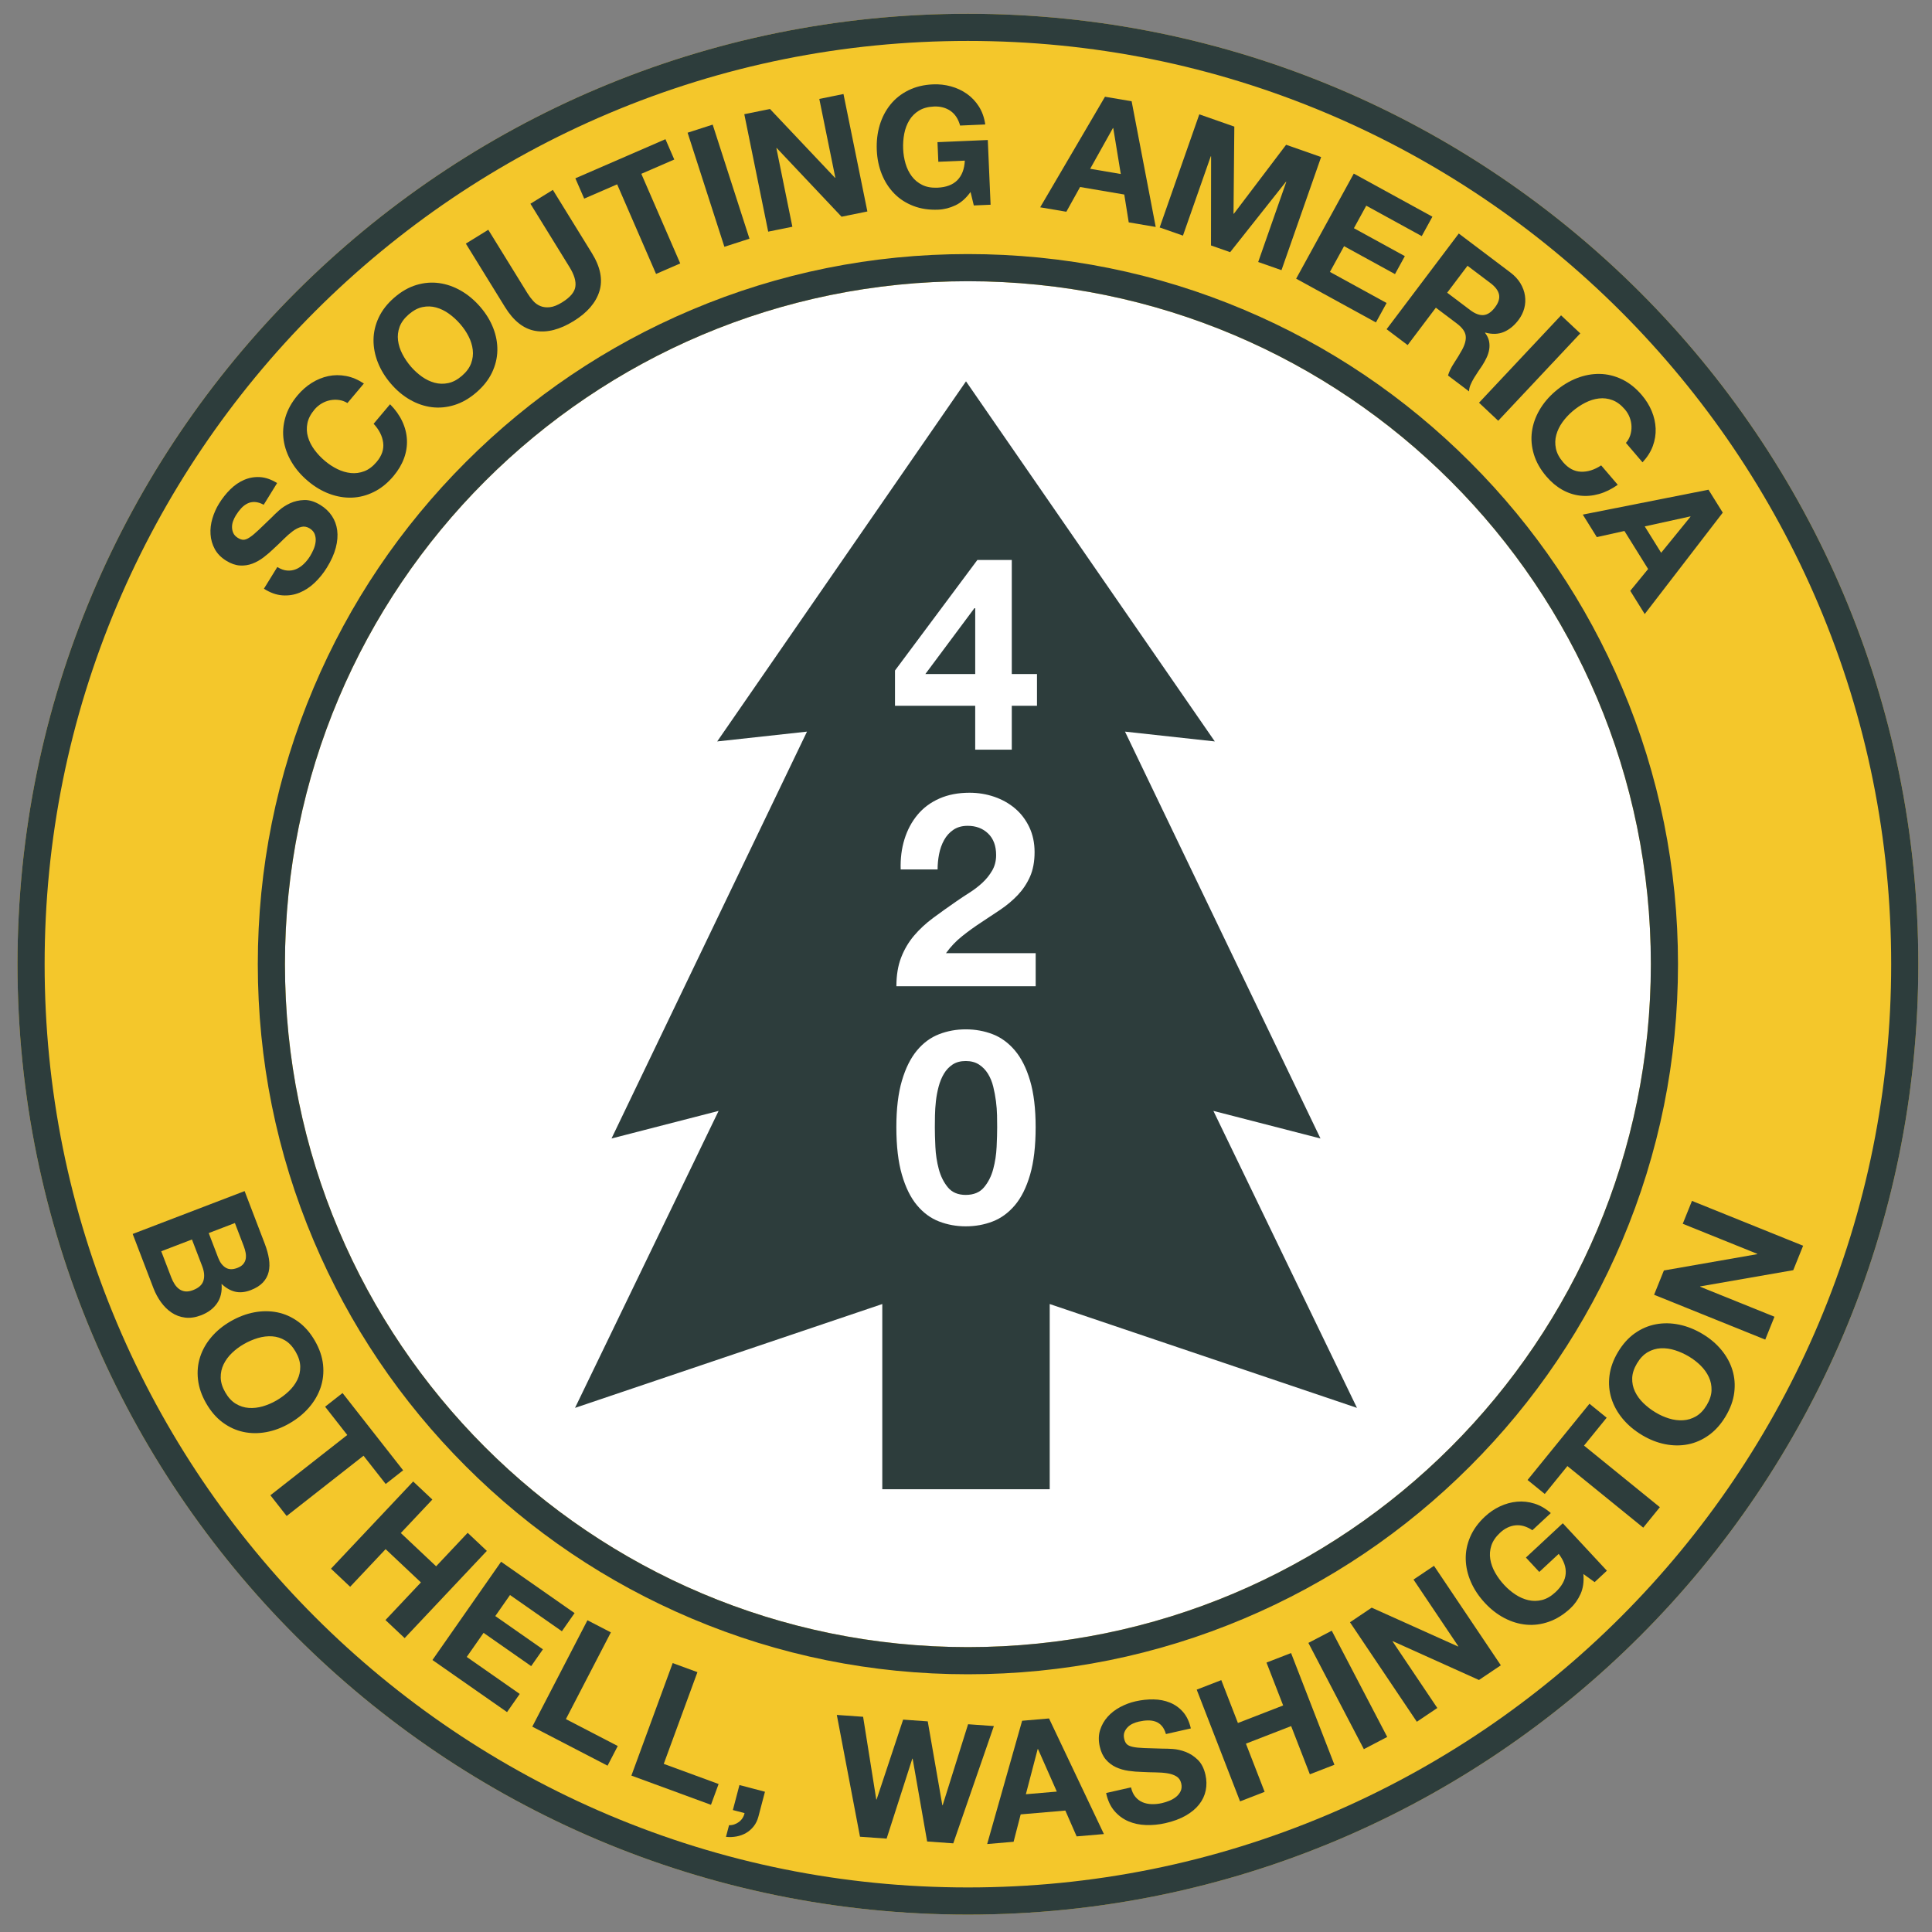
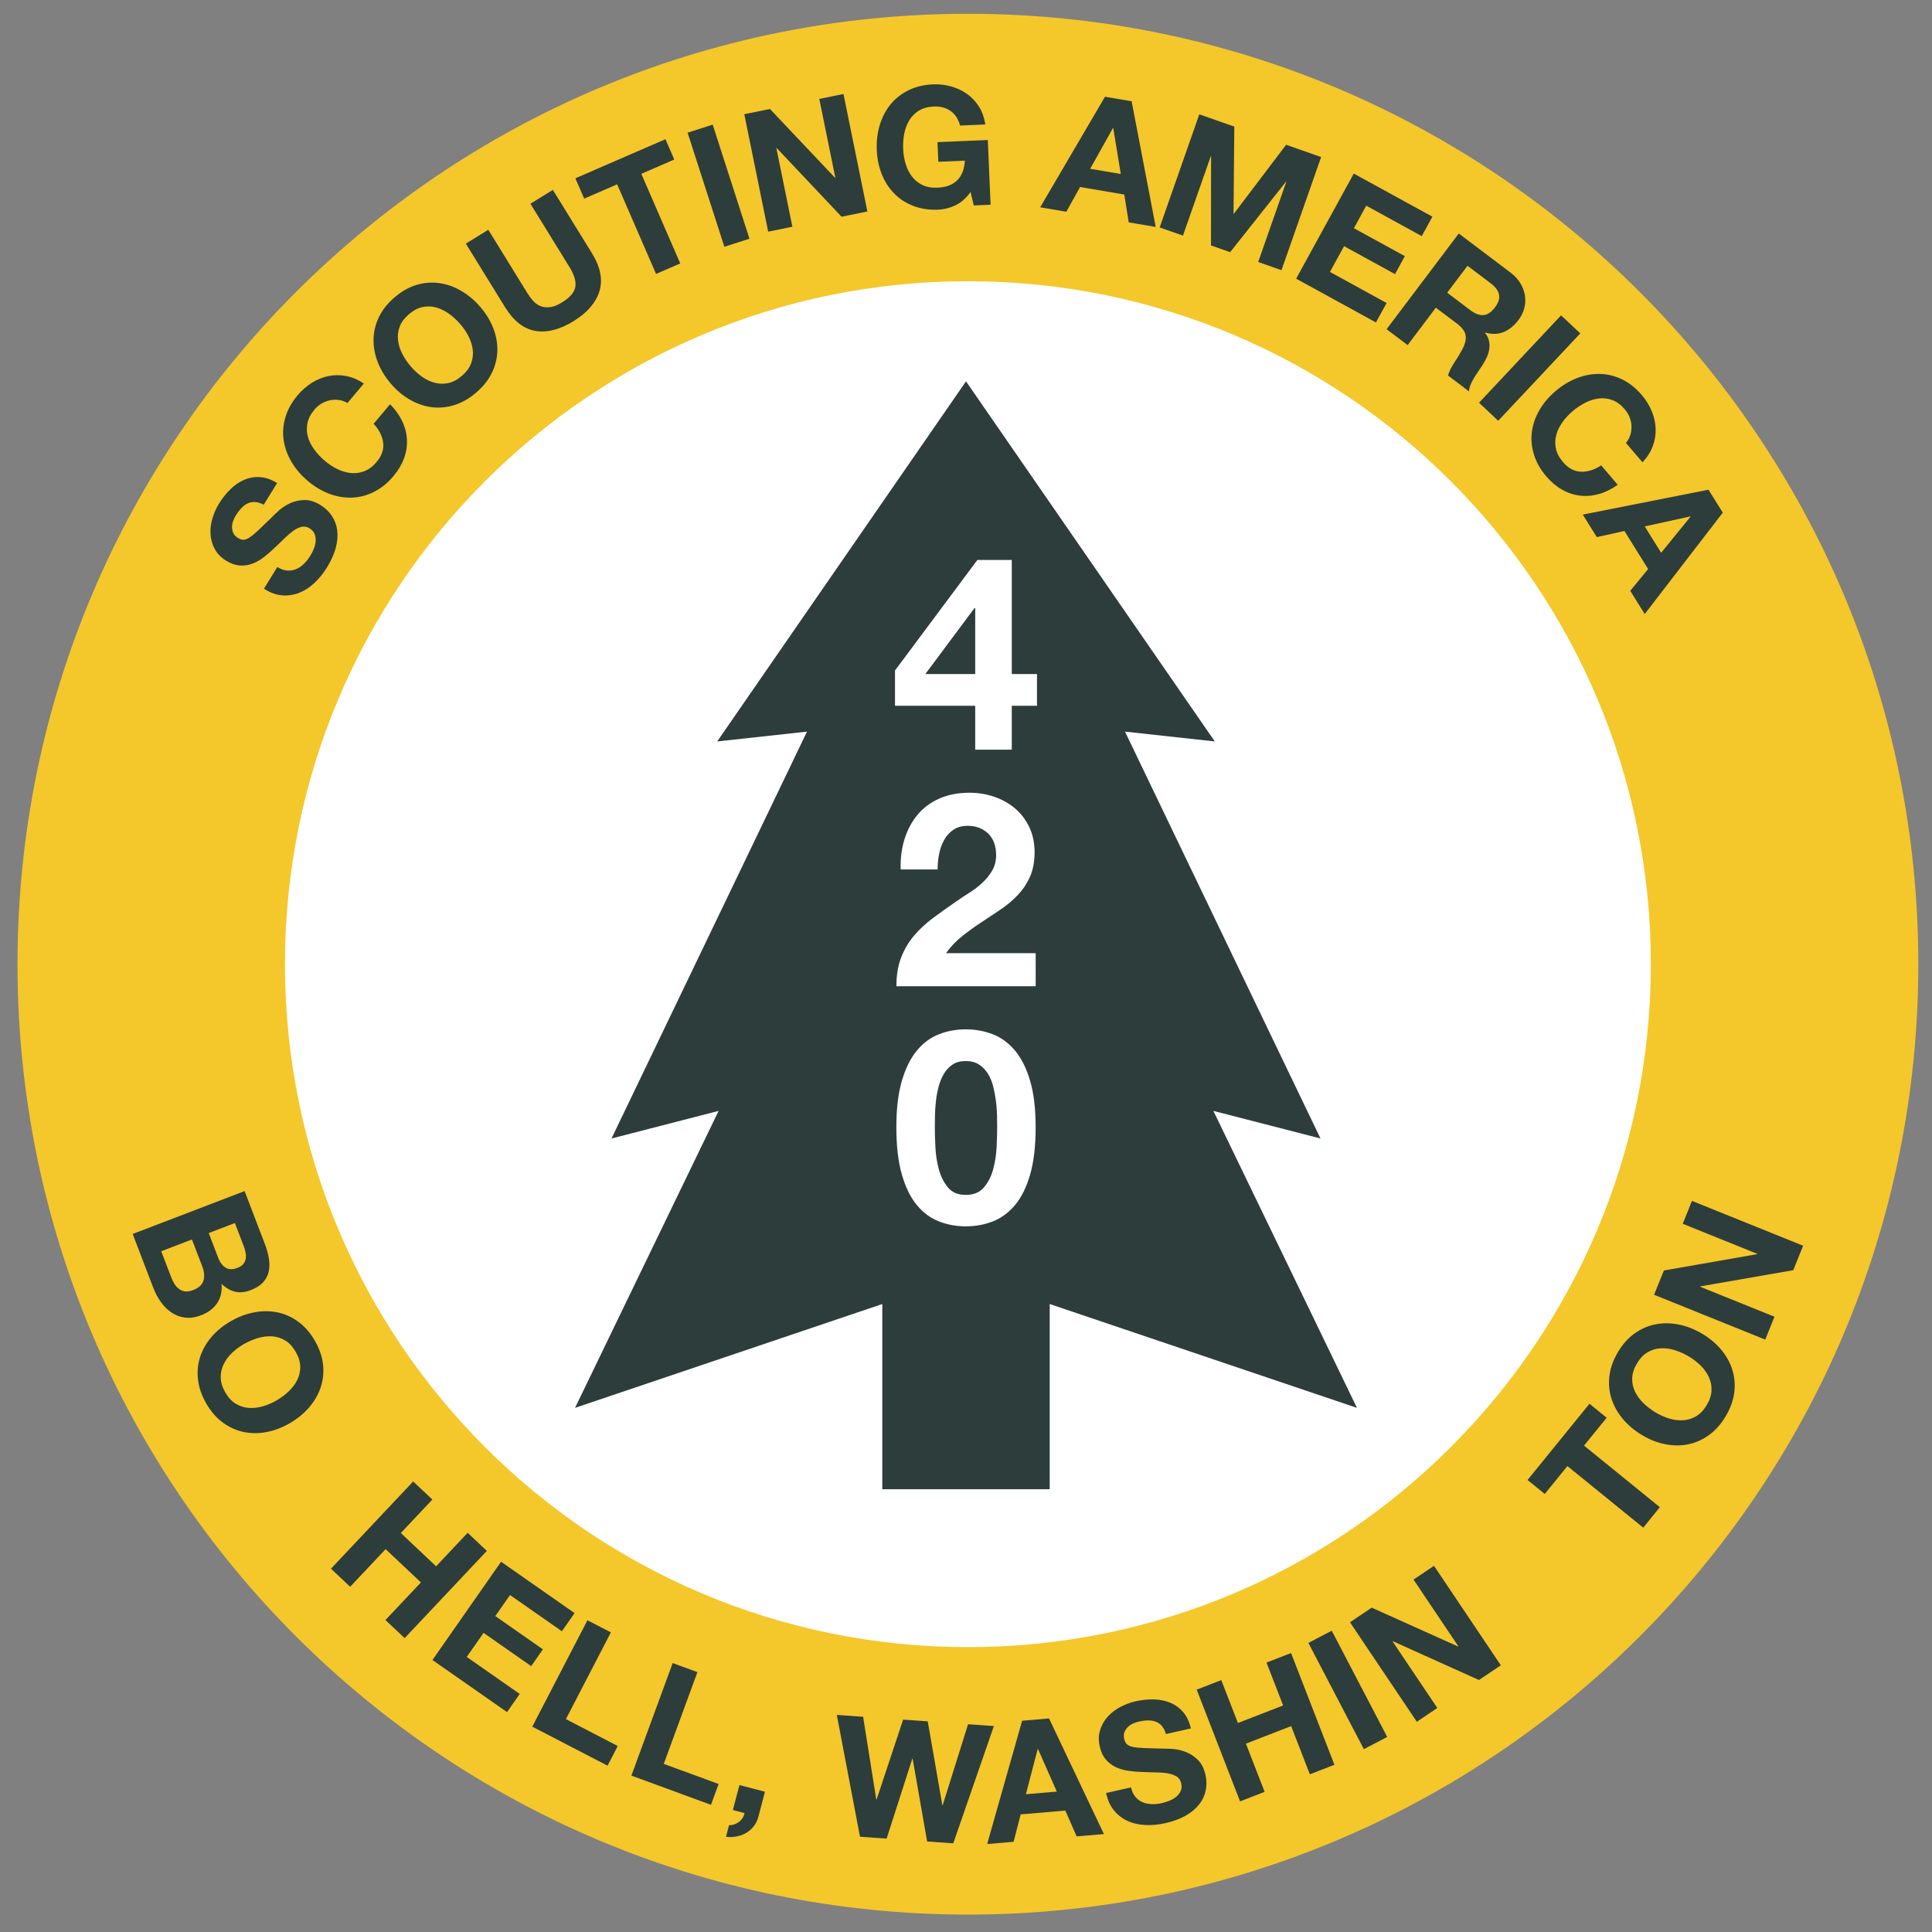
<svg xmlns="http://www.w3.org/2000/svg" version="1.1" id="Layer_1" x="0px" y="0px" viewBox="0 0 1352.02 1352.02" style="enable-background:new 0 0 1352.02 1352.02;" xml:space="preserve">
  <rect x="0" y="0" width="1352.02" height="1352.02" fill="#808080" stroke="none" />
  <style type="text/css">
	.st0{fill:#FFFFFF;}
	.st1{fill:#F4C72B;}
	.st2{fill:#2D3D3C;}
</style>
  <circle class="st0" cx="677.34" cy="674.74" r="497.95" />
  <g>
    <path class="st1" d="M677.34,9.64c-367.33,0-665.1,297.77-665.1,665.1s297.78,665.1,665.1,665.1s665.1-297.77,665.1-665.1   S1044.67,9.64,677.34,9.64z M677.34,1152.66c-263.95,0-477.93-213.97-477.93-477.93s213.98-477.93,477.93-477.93   s477.93,213.97,477.93,477.93S941.29,1152.66,677.34,1152.66z" />
-     <path class="st2" d="M677.34,28.64c87.23,0,171.84,17.08,251.49,50.77c38.28,16.19,75.2,36.23,109.74,59.57   c34.22,23.12,66.39,49.66,95.63,78.91c29.24,29.24,55.79,61.42,78.91,95.63c23.33,34.54,43.38,71.46,59.57,109.74   c33.69,79.64,50.77,164.25,50.77,251.48s-17.08,171.84-50.77,251.48c-16.19,38.28-36.23,75.2-59.57,109.74   c-23.12,34.22-49.66,66.39-78.91,95.63c-29.24,29.24-61.42,55.79-95.63,78.91c-34.54,23.33-71.46,43.38-109.74,59.57   c-79.64,33.69-164.25,50.77-251.49,50.77s-171.84-17.08-251.49-50.77c-38.28-16.19-75.2-36.23-109.74-59.57   c-34.22-23.12-66.39-49.66-95.63-78.91c-29.24-29.24-55.79-61.42-78.91-95.63c-23.33-34.54-43.38-71.46-59.57-109.74   c-33.69-79.64-50.77-164.25-50.77-251.48s17.08-171.84,50.77-251.48c16.19-38.28,36.23-75.2,59.57-109.74   c23.12-34.22,49.66-66.39,78.91-95.63c29.24-29.24,61.42-55.79,95.63-78.91c34.54-23.33,71.46-43.38,109.74-59.57   C505.5,45.72,590.11,28.64,677.34,28.64 M677.34,1171.66c67.08,0,132.16-13.14,193.43-39.06   c59.18-25.03,112.32-60.86,157.95-106.49c45.63-45.63,81.46-98.77,106.49-157.95c25.92-61.28,39.06-126.36,39.06-193.43   s-13.14-132.16-39.06-193.43c-25.03-59.18-60.86-112.32-106.49-157.95c-45.63-45.63-98.77-81.46-157.95-106.49   c-61.28-25.92-126.36-39.06-193.43-39.06s-132.16,13.14-193.43,39.06c-59.18,25.03-112.32,60.86-157.95,106.49   c-45.63,45.63-81.46,98.77-106.49,157.95c-25.92,61.28-39.06,126.36-39.06,193.43s13.14,132.16,39.06,193.43   c25.03,59.18,60.86,112.32,106.49,157.95c45.63,45.63,98.77,81.46,157.95,106.49C545.18,1158.52,610.26,1171.66,677.34,1171.66    M677.34,9.64c-367.33,0-665.1,297.77-665.1,665.1s297.78,665.1,665.1,665.1s665.1-297.77,665.1-665.1S1044.67,9.64,677.34,9.64   L677.34,9.64z M677.34,1152.66c-263.95,0-477.93-213.97-477.93-477.93s213.98-477.93,477.93-477.93   c263.95,0,477.93,213.97,477.93,477.93S941.29,1152.66,677.34,1152.66L677.34,1152.66z" />
  </g>
  <g>
    <polygon class="st2" points="849.13,777.41 924.08,796.72 787.28,511.99 850.12,518.86 676.01,266.86 501.9,518.86 564.74,511.99    427.94,796.72 502.88,777.41 402.41,985.23 617.43,912.57 617.43,1042.17 734.59,1042.17 734.59,912.57 949.61,985.23  " />
    <g>
      <g>
        <path class="st0" d="M626.32,493.88v-24.65l57.65-77.37h24.08v79.84h17.64v22.19h-17.64v30.72h-25.6v-30.72H626.32z      M681.89,425.61l-34.32,46.08h34.89v-46.08H681.89z" />
        <path class="st0" d="M632.96,587.29c2.02-6.51,5.06-12.2,9.1-17.07c4.04-4.87,9.13-8.66,15.27-11.38     c6.13-2.72,13.18-4.08,21.15-4.08c6.07,0,11.85,0.95,17.35,2.84c5.5,1.9,10.34,4.62,14.51,8.15c4.17,3.54,7.49,7.9,9.96,13.08     c2.46,5.19,3.7,11,3.7,17.45c0,6.7-1.08,12.45-3.22,17.26c-2.15,4.81-5,9.07-8.53,12.8c-3.54,3.73-7.56,7.11-12.04,10.15     c-4.49,3.03-9.01,6.04-13.56,9.01c-4.55,2.97-8.98,6.16-13.27,9.58c-4.3,3.41-8.09,7.4-11.38,11.95h62.77v23.14h-97.47     c0-7.71,1.11-14.41,3.32-20.1c2.21-5.69,5.21-10.78,9.01-15.27c3.79-4.49,8.25-8.63,13.37-12.42     c5.12-3.79,10.52-7.65,16.21-11.57c2.91-2.02,6-4.08,9.29-6.16c3.29-2.09,6.29-4.39,9.01-6.92c2.72-2.53,4.99-5.37,6.83-8.53     c1.83-3.16,2.75-6.76,2.75-10.81c0-6.45-1.87-11.47-5.59-15.08c-3.73-3.6-8.5-5.4-14.32-5.4c-3.92,0-7.24,0.92-9.96,2.75     c-2.72,1.83-4.9,4.24-6.54,7.21c-1.64,2.97-2.81,6.26-3.51,9.86c-0.7,3.6-1.04,7.18-1.04,10.71H630.3     C630.05,600.85,630.94,593.8,632.96,587.29z" />
        <path class="st0" d="M631.16,756.27c2.59-8.79,6.1-15.83,10.52-21.14c4.42-5.31,9.58-9.1,15.46-11.38s12.1-3.41,18.68-3.41     c6.7,0,12.99,1.14,18.87,3.41s11.06,6.07,15.55,11.38c4.49,5.31,8.03,12.36,10.62,21.14c2.59,8.79,3.89,19.63,3.89,32.52     c0,13.28-1.3,24.37-3.89,33.28c-2.59,8.91-6.13,16.02-10.62,21.33c-4.49,5.31-9.67,9.1-15.55,11.38s-12.17,3.41-18.87,3.41     c-6.58,0-12.8-1.14-18.68-3.41s-11.03-6.07-15.46-11.38c-4.43-5.31-7.94-12.42-10.52-21.33c-2.59-8.91-3.89-20.01-3.89-33.28     C627.27,775.9,628.57,765.06,631.16,756.27z M654.58,802.54c0.25,5.38,1.04,10.56,2.37,15.55c1.33,5,3.44,9.26,6.35,12.8     c2.91,3.54,7.08,5.31,12.52,5.31c5.56,0,9.83-1.77,12.8-5.31c2.97-3.54,5.12-7.8,6.45-12.8c1.33-4.99,2.12-10.18,2.37-15.55     c0.25-5.37,0.38-9.96,0.38-13.75c0-2.28-0.03-5.03-0.09-8.25c-0.07-3.22-0.32-6.54-0.76-9.96c-0.44-3.41-1.08-6.79-1.9-10.15     c-0.82-3.35-2.06-6.35-3.7-9.01c-1.64-2.66-3.73-4.8-6.26-6.45c-2.53-1.64-5.63-2.46-9.29-2.46c-3.67,0-6.73,0.82-9.2,2.46     c-2.47,1.64-4.49,3.79-6.07,6.45c-1.58,2.66-2.81,5.66-3.7,9.01c-0.89,3.35-1.52,6.73-1.9,10.15c-0.38,3.41-0.6,6.73-0.66,9.96     c-0.06,3.22-0.09,5.97-0.09,8.25C654.2,792.59,654.32,797.17,654.58,802.54z" />
      </g>
    </g>
  </g>
  <g>
    <path class="st2" d="M200.96,399.27c2.2,0.16,4.26-0.15,6.18-0.95c1.92-0.79,3.72-2,5.42-3.63c1.69-1.62,3.18-3.47,4.45-5.53   c0.86-1.4,1.67-2.97,2.43-4.71c0.75-1.74,1.23-3.52,1.43-5.33c0.2-1.81,0-3.54-0.59-5.2c-0.59-1.65-1.78-3.03-3.58-4.15   c-1.93-1.19-3.88-1.54-5.84-1.05c-1.96,0.49-3.96,1.49-5.99,3c-2.03,1.51-4.13,3.34-6.3,5.5c-2.16,2.16-4.41,4.32-6.75,6.46   c-2.31,2.26-4.73,4.35-7.26,6.28c-2.53,1.94-5.18,3.43-7.95,4.48c-2.77,1.05-5.68,1.49-8.74,1.3c-3.06-0.19-6.22-1.29-9.49-3.3   c-3.66-2.26-6.36-5.01-8.1-8.24c-1.73-3.23-2.72-6.67-2.95-10.31c-0.24-3.64,0.2-7.33,1.31-11.06c1.11-3.73,2.65-7.2,4.63-10.4   c2.3-3.73,4.93-7.05,7.88-9.97c2.95-2.92,6.18-5.13,9.7-6.65c3.51-1.51,7.2-2.16,11.07-1.93c3.87,0.23,7.86,1.61,12,4.16   l-9.38,15.19c-2.21-1.18-4.26-1.82-6.13-1.92c-1.87-0.1-3.6,0.24-5.18,1.01c-1.58,0.77-3.04,1.87-4.38,3.3   c-1.34,1.43-2.61,3.11-3.8,5.04c-0.78,1.27-1.43,2.62-1.95,4.04c-0.52,1.43-0.76,2.87-0.73,4.31c0.03,1.45,0.34,2.81,0.93,4.09   c0.59,1.28,1.65,2.4,3.18,3.34c1.4,0.86,2.7,1.3,3.89,1.3c1.2,0,2.64-0.55,4.34-1.67c1.7-1.11,3.77-2.83,6.21-5.14   c2.44-2.31,5.61-5.35,9.5-9.12c1.09-1.17,2.71-2.72,4.87-4.65c2.16-1.93,4.73-3.59,7.7-4.98c2.97-1.38,6.27-2.14,9.88-2.25   c3.62-0.12,7.42,1.06,11.42,3.53c3.27,2.02,5.91,4.52,7.92,7.52c2.02,3,3.27,6.37,3.76,10.12c0.49,3.75,0.16,7.83-0.99,12.23   s-3.23,9.03-6.23,13.89c-2.43,3.93-5.27,7.45-8.52,10.55c-3.25,3.1-6.78,5.43-10.6,6.99c-3.81,1.56-7.84,2.18-12.06,1.87   c-4.23-0.31-8.52-1.85-12.88-4.64l9.38-15.19C196.46,398.29,198.76,399.11,200.96,399.27z" />
    <path class="st2" d="M237.29,279.92c-2.06-0.29-4.12-0.24-6.2,0.16c-2.08,0.4-4.07,1.16-5.97,2.27c-1.91,1.11-3.59,2.53-5.05,4.27   c-2.67,3.18-4.33,6.39-4.96,9.64c-0.64,3.25-0.5,6.44,0.41,9.55c0.91,3.12,2.42,6.1,4.52,8.95c2.11,2.85,4.57,5.46,7.39,7.83   c2.7,2.27,5.58,4.16,8.66,5.67c3.08,1.51,6.21,2.44,9.41,2.77c3.2,0.34,6.34-0.09,9.44-1.27c3.09-1.18,5.98-3.36,8.65-6.54   c3.63-4.31,5.15-8.79,4.55-13.44c-0.59-4.65-2.82-9.05-6.68-13.22l11.5-13.66c3.71,3.74,6.56,7.72,8.53,11.94   c1.98,4.22,3.07,8.52,3.28,12.89c0.21,4.37-0.47,8.71-2.05,13.02c-1.58,4.3-4.03,8.43-7.35,12.39c-4.13,4.91-8.71,8.62-13.72,11.1   c-5.01,2.49-10.15,3.82-15.41,4c-5.26,0.18-10.53-0.72-15.78-2.68c-5.26-1.96-10.22-4.91-14.89-8.85   c-4.79-4.03-8.64-8.5-11.53-13.39c-2.89-4.89-4.74-9.97-5.52-15.24s-0.4-10.59,1.17-15.98c1.56-5.39,4.41-10.54,8.55-15.45   c2.97-3.54,6.3-6.45,9.96-8.74c3.67-2.29,7.52-3.86,11.56-4.71c4.04-0.85,8.18-0.87,12.42-0.07c4.24,0.8,8.39,2.56,12.46,5.26   l-11.5,13.66C241.28,280.92,239.34,280.21,237.29,279.92z" />
    <path class="st2" d="M264.43,253.65c-2.08-5.29-3.1-10.6-3.04-15.92s1.28-10.52,3.68-15.6c2.4-5.07,6.03-9.71,10.89-13.9   c4.92-4.25,10.05-7.18,15.39-8.79c5.34-1.61,10.64-2.05,15.92-1.33s10.38,2.5,15.31,5.33c4.93,2.83,9.44,6.62,13.54,11.36   c3.99,4.62,7.01,9.55,9.04,14.78s3,10.48,2.89,15.74c-0.11,5.27-1.36,10.41-3.75,15.43c-2.39,5.02-6.05,9.65-10.97,13.9   c-4.86,4.2-9.96,7.13-15.3,8.79c-5.34,1.66-10.62,2.17-15.85,1.51c-5.23-0.66-10.28-2.38-15.16-5.15   c-4.88-2.77-9.31-6.47-13.31-11.09C269.61,263.96,266.52,258.94,264.43,253.65z M295.31,263.62c2.8,1.98,5.75,3.39,8.85,4.23   c3.1,0.84,6.28,0.92,9.52,0.24c3.24-0.68,6.43-2.37,9.58-5.09c3.14-2.71,5.28-5.62,6.43-8.73c1.14-3.11,1.53-6.26,1.15-9.45   c-0.38-3.19-1.34-6.32-2.9-9.37c-1.55-3.06-3.48-5.92-5.79-8.59c-2.41-2.79-5.04-5.21-7.92-7.28c-2.87-2.07-5.88-3.54-9.01-4.41   c-3.13-0.87-6.32-0.96-9.56-0.28c-3.24,0.68-6.43,2.38-9.58,5.09c-3.14,2.71-5.28,5.63-6.43,8.73c-1.14,3.11-1.51,6.27-1.11,9.5   c0.4,3.22,1.42,6.41,3.05,9.55c1.63,3.15,3.65,6.11,6.05,8.9C289.96,259.31,292.52,261.63,295.31,263.62z" />
    <path class="st2" d="M419.46,203.84c-2.5,8.03-8.51,14.99-18.04,20.87c-9.66,5.96-18.58,8.25-26.76,6.85   c-8.18-1.39-15.27-6.96-21.27-16.69l-27.39-44.39l15.7-9.69l27.39,44.39c1.19,1.93,2.53,3.73,4.02,5.39   c1.48,1.66,3.2,2.88,5.15,3.65c1.95,0.78,4.15,1.03,6.61,0.75c2.45-0.27,5.28-1.4,8.48-3.37c5.6-3.46,8.69-7.09,9.28-10.91   c0.59-3.81-0.76-8.39-4.05-13.72l-27.39-44.39l15.7-9.69l27.39,44.39C420.23,186.96,421.96,195.81,419.46,203.84z" />
    <path class="st2" d="M408.82,139l-6.18-14.22l63.04-27.37l6.18,14.22l-23.06,10.01l27.23,62.71l-16.92,7.35l-27.23-62.71   L408.82,139z" />
    <path class="st2" d="M498.74,87.21l25.74,79.83l-17.55,5.66l-25.74-79.83L498.74,87.21z" />
    <path class="st2" d="M538.82,76.26l45.52,48.16l0.23-0.05l-11.22-55.14l16.92-3.44l16.72,82.19l-18.07,3.68l-45.38-48.07   l-0.23,0.05l11.19,55.03l-16.92,3.44l-16.72-82.19L538.82,76.26z" />
    <path class="st2" d="M668.62,143.68c-3.92,1.85-7.91,2.87-11.98,3.04c-6.42,0.28-12.24-0.59-17.46-2.6   c-5.22-2.01-9.68-4.89-13.36-8.66c-3.69-3.76-6.59-8.24-8.69-13.44c-2.1-5.2-3.29-10.85-3.55-16.96   c-0.27-6.26,0.42-12.11,2.07-17.55c1.65-5.44,4.15-10.23,7.5-14.37s7.54-7.46,12.57-9.95c5.03-2.49,10.75-3.87,17.17-4.15   c4.3-0.19,8.5,0.28,12.58,1.4c4.08,1.12,7.8,2.86,11.16,5.22c3.35,2.37,6.17,5.34,8.44,8.93c2.27,3.59,3.74,7.76,4.42,12.51   l-17.6,0.76c-1.3-4.65-3.56-8.08-6.79-10.29c-3.23-2.21-7.08-3.22-11.54-3.03c-4.15,0.18-7.63,1.13-10.46,2.86   c-2.83,1.73-5.08,3.98-6.76,6.76c-1.68,2.78-2.86,5.9-3.54,9.38c-0.67,3.48-0.93,7.06-0.77,10.73c0.15,3.52,0.71,6.93,1.67,10.22   c0.96,3.29,2.4,6.23,4.32,8.81c1.91,2.58,4.35,4.62,7.32,6.09c2.96,1.48,6.52,2.13,10.67,1.95c6.1-0.26,10.75-2.01,13.94-5.24   c3.19-3.23,4.94-7.8,5.23-13.69l-18.54,0.8l-0.59-13.73l35.21-1.51l1.95,45.3l-11.74,0.5l-2.29-9.43   C676.05,138.72,672.54,141.83,668.62,143.68z" />
    <path class="st2" d="M791.92,70.87l16.85,87.95l-18.88-3.21l-3.12-19.48l-30.92-5.26l-9.62,17.31l-18.3-3.11l45.34-77.37   L791.92,70.87z M784.33,121.77l-5.26-32.12l-0.23-0.04l-15.93,28.51L784.33,121.77z" />
    <path class="st2" d="M863.78,88.6l-0.56,60.92l0.22,0.08l36.59-48.29l24.5,8.59l-27.74,79.16l-16.3-5.71l19.66-56.1l-0.22-0.08   l-39.06,49.3l-13.41-4.7l0.07-62.34l-0.22-0.08l-19.47,55.54l-16.3-5.71l27.74-79.16L863.78,88.6z" />
    <path class="st2" d="M1002.4,151.64l-7.46,13.6l-38.83-21.3l-8.64,15.76l35.64,19.55l-6.89,12.57l-35.64-19.55l-9.89,18.02   l39.65,21.75l-7.46,13.6l-55.83-30.62l40.33-73.54L1002.4,151.64z" />
    <path class="st2" d="M1056.97,190.68c3,2.26,5.34,4.79,7.02,7.57c1.67,2.79,2.74,5.67,3.18,8.65c0.45,2.98,0.28,5.93-0.48,8.83   c-0.77,2.9-2.12,5.64-4.05,8.2c-2.97,3.94-6.37,6.72-10.2,8.35c-3.83,1.63-8.18,1.78-13.06,0.45l-0.14,0.19   c1.43,1.87,2.36,3.77,2.77,5.69c0.41,1.93,0.46,3.88,0.15,5.85c-0.31,1.97-0.93,3.93-1.86,5.88c-0.93,1.95-1.97,3.81-3.12,5.59   c-0.74,1.11-1.62,2.41-2.64,3.89c-1.02,1.49-2.02,3.04-3,4.66c-0.98,1.62-1.8,3.23-2.47,4.83c-0.67,1.6-1.02,3.13-1.03,4.59   l-14.72-11.11c0.79-2.74,2.2-5.65,4.23-8.73c2.03-3.08,3.87-6.11,5.52-9.08c2.14-3.88,3.01-7.24,2.61-10.1   c-0.4-2.85-2.44-5.67-6.13-8.45l-14.73-11.11l-19.74,26.17l-14.73-11.11l50.51-66.96L1056.97,190.68z M1028.87,217.01   c3.38,2.55,6.47,3.71,9.29,3.48c2.82-0.23,5.5-2.03,8.05-5.41c2.45-3.25,3.39-6.25,2.81-8.99c-0.58-2.74-2.56-5.39-5.93-7.93   l-16.13-12.17l-14.22,18.85L1028.87,217.01z" />
    <path class="st2" d="M1105.88,233.31l-57.42,61.14l-13.44-12.63l57.42-61.14L1105.88,233.31z" />
    <path class="st2" d="M1140.87,304.56c0.63-1.98,0.91-4.02,0.86-6.14c-0.06-2.11-0.48-4.2-1.26-6.26c-0.78-2.06-1.91-3.96-3.39-5.68   c-2.7-3.16-5.6-5.31-8.7-6.47c-3.1-1.16-6.27-1.55-9.49-1.16c-3.23,0.38-6.41,1.38-9.57,3c-3.16,1.61-6.13,3.62-8.93,6.01   c-2.68,2.29-5.02,4.83-7.01,7.61c-2,2.79-3.42,5.73-4.28,8.83c-0.86,3.1-0.95,6.27-0.29,9.52c0.66,3.25,2.34,6.45,5.04,9.6   c3.66,4.29,7.83,6.52,12.51,6.69c4.68,0.17,9.39-1.3,14.14-4.43l11.6,13.58c-4.3,3.05-8.69,5.2-13.17,6.46   c-4.49,1.26-8.91,1.63-13.25,1.12c-4.35-0.51-8.52-1.89-12.51-4.15c-3.99-2.26-7.66-5.35-11.02-9.28c-4.17-4.88-7.08-10-8.71-15.35   c-1.63-5.35-2.11-10.64-1.42-15.86c0.69-5.22,2.43-10.27,5.23-15.13c2.8-4.86,6.52-9.28,11.17-13.25c4.76-4.07,9.79-7.13,15.1-9.19   c5.3-2.05,10.61-3.04,15.94-2.95c5.33,0.09,10.52,1.34,15.58,3.77c5.06,2.42,9.67,6.08,13.84,10.96c3,3.51,5.33,7.27,6.99,11.26   c1.66,3.99,2.57,8.05,2.75,12.17c0.17,4.12-0.48,8.21-1.96,12.26c-1.48,4.05-3.9,7.86-7.23,11.43l-11.6-13.58   C1139.23,308.33,1140.24,306.53,1140.87,304.56z" />
    <path class="st2" d="M1205.6,358.74l-54.62,70.97l-10.12-16.25l12.5-15.26l-16.58-26.62l-19.33,4.29l-9.81-15.75l87.96-17.42   L1205.6,358.74z M1162.48,386.83l20.54-25.25l-0.12-0.2l-31.9,7L1162.48,386.83z" />
  </g>
  <g>
    <g>
      <path class="st2" d="M185.29,870.39c1.43,3.73,2.4,7.26,2.92,10.58c0.52,3.32,0.45,6.37-0.21,9.14c-0.66,2.77-2,5.23-4.02,7.39    c-2.02,2.16-4.87,3.94-8.52,5.34c-3.95,1.51-7.58,1.88-10.9,1.09c-3.32-0.78-6.49-2.61-9.52-5.47c0.46,5.36-0.59,9.89-3.16,13.6    c-2.56,3.71-6.3,6.5-11.19,8.38c-3.95,1.51-7.66,2.05-11.14,1.62c-3.48-0.43-6.63-1.59-9.45-3.49c-2.82-1.9-5.31-4.34-7.46-7.33    c-2.15-2.99-3.9-6.24-5.25-9.75c-4.85-12.65-9.69-25.3-14.54-37.96c26.11-10,52.22-20,78.33-30    C175.88,845.81,180.59,858.1,185.29,870.39z M119.89,894.06c0.64,1.68,1.43,3.23,2.34,4.64c0.92,1.41,1.98,2.55,3.2,3.43    c1.22,0.87,2.62,1.41,4.2,1.6c1.58,0.19,3.4-0.11,5.45-0.89c4.02-1.54,6.46-3.77,7.31-6.7c0.85-2.93,0.56-6.25-0.87-9.98    c-2.4-6.25-4.79-12.51-7.19-18.76c-7.17,2.75-14.33,5.49-21.5,8.24C115.18,881.77,117.54,887.91,119.89,894.06z M152.75,880.34    c1.18,3.07,2.87,5.32,5.09,6.73c2.22,1.41,4.97,1.49,8.27,0.23c1.83-0.7,3.2-1.6,4.12-2.71c0.92-1.11,1.5-2.33,1.73-3.68    c0.24-1.35,0.21-2.79-0.08-4.31c-0.29-1.52-0.73-3.05-1.32-4.59c-2.06-5.38-4.12-10.75-6.18-16.13    c-6.11,2.34-12.21,4.68-18.32,7.02C148.3,868.71,150.52,874.52,152.75,880.34z" />
      <path class="st2" d="M177.92,918.38c5.59-1.05,10.99-1.04,16.21,0.02c5.22,1.06,10.09,3.25,14.62,6.56    c4.53,3.31,8.4,7.75,11.6,13.31c3.24,5.63,5.15,11.22,5.73,16.77c0.57,5.55,0.01,10.84-1.69,15.89c-1.7,5.05-4.41,9.72-8.12,14.03    c-3.71,4.31-8.28,8.02-13.71,11.15c-5.29,3.05-10.7,5.08-16.22,6.09c-5.52,1.01-10.85,0.97-16.01-0.13    c-5.15-1.1-9.97-3.3-14.44-6.59c-4.48-3.3-8.34-7.76-11.58-13.39c-3.21-5.57-5.12-11.13-5.75-16.69    c-0.63-5.56-0.12-10.84,1.51-15.85c1.63-5.01,4.27-9.65,7.91-13.91c3.64-4.27,8.11-7.93,13.4-10.98    C166.83,921.52,172.33,919.43,177.92,918.38z M162.31,946.83c-2.47,2.38-4.42,5.01-5.82,7.9c-1.41,2.89-2.09,5.99-2.03,9.3    c0.05,3.31,1.12,6.77,3.19,10.36c2.07,3.6,4.53,6.25,7.36,7.96c2.84,1.71,5.86,2.68,9.07,2.91c3.21,0.23,6.46-0.13,9.75-1.08    c3.29-0.95,6.47-2.3,9.52-4.06c3.19-1.84,6.07-3.97,8.65-6.41c2.58-2.43,4.58-5.1,6.03-8.01c1.44-2.91,2.13-6.02,2.08-9.33    c-0.06-3.31-1.12-6.77-3.19-10.36c-2.07-3.6-4.53-6.25-7.36-7.96c-2.84-1.71-5.88-2.67-9.12-2.88c-3.24-0.21-6.56,0.19-9.95,1.19    c-3.4,1.01-6.69,2.43-9.88,4.27C167.55,942.38,164.79,944.45,162.31,946.83z" />
-       <path class="st2" d="M227.51,984.42c4.07-3.19,8.14-6.38,12.2-9.57c14.13,18.03,28.27,36.05,42.4,54.08    c-4.07,3.19-8.14,6.38-12.2,9.57c-5.17-6.59-10.34-13.19-15.51-19.78c-17.93,14.06-35.87,28.12-53.8,42.18    c-3.79-4.84-7.59-9.68-11.38-14.51c17.93-14.06,35.87-28.12,53.8-42.18C237.85,997.61,232.68,991.02,227.51,984.42z" />
      <path class="st2" d="M302.56,1049.39c-7.36,7.81-14.72,15.62-22.07,23.43c8.24,7.76,16.47,15.52,24.71,23.28    c7.36-7.81,14.72-15.62,22.07-23.43c4.47,4.22,8.95,8.43,13.42,12.65c-19.17,20.35-38.35,40.7-57.52,61.04    c-4.47-4.22-8.95-8.43-13.42-12.65c8.27-8.78,16.54-17.56,24.81-26.33c-8.24-7.76-16.47-15.52-24.71-23.28    c-8.27,8.78-16.54,17.56-24.81,26.33c-4.47-4.22-8.95-8.43-13.42-12.65c19.17-20.35,38.35-40.7,57.52-61.04    C293.61,1040.96,298.09,1045.18,302.56,1049.39z" />
      <path class="st2" d="M402.09,1128.85c-2.96,4.24-5.92,8.47-8.88,12.71c-12.1-8.45-24.2-16.91-36.31-25.36    c-3.43,4.91-6.86,9.82-10.29,14.73c11.11,7.76,22.21,15.52,33.32,23.28c-2.74,3.92-5.47,7.83-8.21,11.75    c-11.11-7.76-22.21-15.52-33.32-23.28c-3.92,5.62-7.85,11.23-11.77,16.85c12.36,8.63,24.72,17.27,37.08,25.9    c-2.96,4.24-5.92,8.47-8.88,12.71c-17.4-12.15-34.8-24.31-52.2-36.46c16.01-22.92,32.02-45.84,48.03-68.76    C367.81,1104.9,384.95,1116.87,402.09,1128.85z" />
      <path class="st2" d="M427.49,1142.34c-10.49,20.23-20.98,40.46-31.47,60.7c12.1,6.27,24.2,12.54,36.29,18.82    c-2.38,4.59-4.76,9.18-7.14,13.77c-17.56-9.1-35.11-18.2-52.67-27.31c12.87-24.82,25.74-49.64,38.6-74.46    C416.57,1136.68,422.03,1139.51,427.49,1142.34z" />
      <path class="st2" d="M488.06,1170.18c-7.85,21.39-15.71,42.79-23.56,64.18c12.79,4.7,25.58,9.39,38.38,14.09    c-1.78,4.85-3.56,9.7-5.34,14.56c-18.56-6.81-37.13-13.63-55.69-20.44c9.63-26.25,19.27-52.49,28.9-78.74    C476.52,1165.94,482.29,1168.06,488.06,1170.18z" />
      <path class="st2" d="M535.32,1253.87c-1.54,5.83-3.07,11.66-4.61,17.49c-0.68,2.57-1.78,4.82-3.29,6.73    c-1.52,1.91-3.28,3.45-5.29,4.62c-2.01,1.17-4.23,1.98-6.66,2.44c-2.43,0.45-4.9,0.55-7.43,0.29c0.72-2.73,1.44-5.45,2.15-8.18    c1.2,0.07,2.39-0.1,3.6-0.51c1.2-0.41,2.31-0.99,3.31-1.74c1.01-0.75,1.85-1.66,2.54-2.73c0.69-1.08,1.15-2.23,1.4-3.46    c-2.73-0.72-5.45-1.44-8.18-2.15c1.54-5.83,3.07-11.66,4.61-17.49C523.43,1250.74,529.37,1252.31,535.32,1253.87z" />
      <path class="st2" d="M648.82,1288.68c-3.38-19.32-6.76-38.64-10.15-57.95c-0.08-0.01-0.16-0.01-0.23-0.02    c-5.99,18.65-11.99,37.31-17.98,55.96c-6.21-0.44-12.42-0.88-18.63-1.32c-5.41-28.41-10.81-56.82-16.22-85.24    c6.13,0.43,12.26,0.87,18.4,1.3c3.07,19.3,6.14,38.59,9.21,57.89c0.08,0.01,0.16,0.01,0.23,0.02    c6.19-18.64,12.38-37.28,18.56-55.92c5.74,0.41,11.48,0.81,17.23,1.22c3.4,19.56,6.81,39.11,10.21,58.67    c0.08,0.01,0.16,0.01,0.23,0.02c5.93-18.89,11.86-37.79,17.79-56.68c6.02,0.43,12.03,0.85,18.05,1.28    c-9.47,27.36-18.95,54.71-28.42,82.07C661.01,1289.54,654.91,1289.11,648.82,1288.68z" />
      <path class="st2" d="M734.12,1202.58c12.8,26.97,25.6,53.93,38.4,80.9c-6.36,0.54-12.72,1.09-19.08,1.63    c-2.64-6.02-5.27-12.05-7.91-18.07c-10.42,0.89-20.83,1.78-31.25,2.67c-1.65,6.39-3.31,12.78-4.96,19.17    c-6.16,0.53-12.33,1.05-18.49,1.58c8.15-28.76,16.31-57.52,24.46-86.27C721.56,1203.65,727.84,1203.12,734.12,1202.58z     M739.56,1253.76c-4.39-9.92-8.77-19.84-13.16-29.77c-0.08,0.01-0.16,0.01-0.23,0.02c-2.75,10.53-5.51,21.06-8.26,31.6    C725.12,1254.99,732.34,1254.37,739.56,1253.76z" />
      <path class="st2" d="M794.55,1257.46c1.42,1.69,3.09,2.94,5,3.75c1.91,0.81,4.04,1.26,6.38,1.33c2.34,0.07,4.7-0.16,7.07-0.69    c1.6-0.36,3.29-0.88,5.07-1.57c1.77-0.68,3.38-1.59,4.81-2.71c1.43-1.12,2.53-2.48,3.3-4.06c0.77-1.58,0.92-3.4,0.45-5.46    c-0.5-2.21-1.61-3.85-3.34-4.91c-1.73-1.06-3.84-1.78-6.33-2.18c-2.5-0.4-5.28-0.61-8.34-0.64c-3.06-0.03-6.17-0.13-9.34-0.3    c-3.23-0.07-6.42-0.33-9.57-0.79c-3.15-0.45-6.07-1.3-8.76-2.54c-2.69-1.24-5.04-3.02-7.05-5.33c-2.01-2.32-3.44-5.34-4.28-9.09    c-0.95-4.2-0.88-8.05,0.22-11.55c1.09-3.5,2.86-6.61,5.3-9.33c2.44-2.72,5.38-4.99,8.82-6.81c3.44-1.82,7-3.15,10.66-3.98    c4.28-0.97,8.49-1.42,12.64-1.35c4.15,0.07,7.99,0.82,11.53,2.27c3.54,1.45,6.58,3.63,9.13,6.55c2.54,2.92,4.35,6.74,5.43,11.48    c-5.81,1.31-11.61,2.62-17.42,3.94c-0.71-2.41-1.68-4.32-2.92-5.72c-1.24-1.41-2.69-2.4-4.35-2.99c-1.66-0.59-3.47-0.86-5.42-0.82    c-1.96,0.04-4.04,0.31-6.26,0.81c-1.45,0.33-2.87,0.81-4.25,1.44c-1.38,0.63-2.58,1.47-3.59,2.5c-1.01,1.03-1.77,2.21-2.27,3.53    c-0.51,1.32-0.56,2.86-0.16,4.61c0.36,1.6,0.96,2.84,1.8,3.69c0.84,0.86,2.25,1.5,4.23,1.93c1.98,0.44,4.66,0.71,8.02,0.84    c3.36,0.13,7.75,0.26,13.16,0.4c1.6-0.04,3.84,0.04,6.73,0.22c2.89,0.19,5.87,0.86,8.95,2.01c3.07,1.15,5.91,2.98,8.52,5.48    c2.61,2.5,4.44,6.04,5.47,10.63c0.85,3.74,0.9,7.38,0.18,10.92c-0.73,3.54-2.26,6.79-4.6,9.77c-2.34,2.98-5.48,5.6-9.43,7.85    c-3.95,2.26-8.71,4.02-14.28,5.28c-4.51,1.02-9.01,1.45-13.5,1.3c-4.49-0.15-8.63-1.04-12.41-2.67c-3.78-1.63-7.04-4.07-9.78-7.3    c-2.74-3.23-4.64-7.38-5.7-12.44c5.81-1.31,11.61-2.62,17.42-3.94C792.11,1253.56,793.13,1255.77,794.55,1257.46z" />
      <path class="st2" d="M854.66,1175.75c3.88,10,7.76,20.01,11.64,30.01c10.55-4.09,21.1-8.19,31.65-12.28    c-3.88-10-7.76-20.01-11.65-30.01c5.73-2.22,11.46-4.45,17.19-6.67c10.11,26.06,20.23,52.13,30.34,78.19    c-5.73,2.22-11.46,4.45-17.19,6.67c-4.36-11.24-8.73-22.49-13.09-33.73c-10.55,4.09-21.1,8.19-31.65,12.28    c4.36,11.24,8.73,22.49,13.09,33.73c-5.73,2.22-11.46,4.45-17.19,6.67c-10.11-26.06-20.23-52.13-30.34-78.19    C843.19,1180.2,848.92,1177.98,854.66,1175.75z" />
      <path class="st2" d="M931.96,1141.17c12.94,24.78,25.88,49.57,38.82,74.35c-5.45,2.85-10.9,5.69-16.35,8.54    c-12.94-24.78-25.88-49.57-38.82-74.35C921.06,1146.86,926.51,1144.02,931.96,1141.17z" />
      <path class="st2" d="M959.92,1125.05c20.15,9.06,40.29,18.12,60.44,27.18c0.07-0.04,0.13-0.09,0.2-0.13    c-10.46-15.57-20.92-31.14-31.38-46.71c4.78-3.21,9.56-6.42,14.33-9.63c15.59,23.21,31.19,46.41,46.78,69.62    c-5.1,3.43-10.21,6.86-15.31,10.29c-20.09-9.05-40.18-18.1-60.28-27.15c-0.07,0.04-0.13,0.09-0.19,0.13    c10.44,15.54,20.88,31.07,31.32,46.61c-4.78,3.21-9.56,6.42-14.33,9.63c-15.59-23.21-31.19-46.41-46.78-69.62    C949.78,1131.87,954.85,1128.46,959.92,1125.05z" />
-       <path class="st2" d="M1106.09,1115.44c-1.78,3.95-4.16,7.32-7.14,10.09c-4.7,4.37-9.69,7.49-14.97,9.35    c-5.28,1.86-10.54,2.55-15.79,2.08c-5.25-0.47-10.36-2-15.33-4.59c-4.98-2.59-9.54-6.13-13.7-10.6c-4.27-4.59-7.54-9.49-9.81-14.7    c-2.28-5.21-3.48-10.48-3.62-15.8c-0.14-5.33,0.9-10.56,3.11-15.72c2.21-5.16,5.67-9.92,10.37-14.29c3.15-2.93,6.65-5.3,10.48-7.1    c3.83-1.8,7.79-2.89,11.88-3.27c4.09-0.38,8.16,0.06,12.21,1.32c4.06,1.26,7.88,3.47,11.48,6.65c-4.3,4-8.6,8-12.91,12    c-4-2.69-7.95-3.83-11.84-3.42c-3.89,0.41-7.48,2.14-10.75,5.18c-3.04,2.83-5.07,5.82-6.1,8.96c-1.03,3.15-1.28,6.33-0.76,9.53    c0.52,3.21,1.65,6.35,3.4,9.43c1.74,3.08,3.87,5.97,6.38,8.67c2.4,2.58,5.03,4.81,7.9,6.69c2.87,1.88,5.87,3.18,9,3.9    c3.13,0.72,6.31,0.69,9.52-0.11c3.21-0.8,6.34-2.61,9.38-5.43c4.47-4.16,6.88-8.5,7.21-13.04c0.33-4.53-1.3-9.13-4.9-13.81    c-4.53,4.21-9.06,8.43-13.59,12.64c-3.12-3.36-6.24-6.71-9.36-10.07c8.6-8,17.21-16,25.81-24c10.29,11.07,20.58,22.14,30.87,33.21    c-2.87,2.67-5.74,5.33-8.6,8c-2.62-1.9-5.24-3.79-7.86-5.69C1108.52,1106.84,1107.87,1111.49,1106.09,1115.44z" />
      <path class="st2" d="M1081.03,1045.48c-4.01-3.26-8.02-6.52-12.04-9.78c14.44-17.78,28.88-35.56,43.32-53.35    c4.01,3.26,8.02,6.52,12.04,9.78c-5.28,6.5-10.57,13.01-15.85,19.51c17.69,14.37,35.38,28.73,53.07,43.1    c-3.88,4.77-7.75,9.54-11.63,14.32c-17.69-14.37-35.38-28.73-53.07-43.1C1091.6,1032.47,1086.32,1038.98,1081.03,1045.48z" />
      <path class="st2" d="M1135.57,992.88c-3.63-4.37-6.26-9.09-7.87-14.17c-1.61-5.08-2.08-10.4-1.39-15.97    c0.69-5.57,2.68-11.1,5.98-16.61c3.34-5.58,7.29-9.96,11.86-13.16c4.57-3.2,9.47-5.28,14.7-6.25c5.24-0.97,10.64-0.88,16.21,0.26    c5.57,1.15,11.04,3.33,16.41,6.55c5.24,3.14,9.64,6.88,13.21,11.21c3.57,4.33,6.13,9.01,7.67,14.05    c1.55,5.04,1.97,10.31,1.27,15.83c-0.7,5.51-2.72,11.06-6.07,16.63c-3.3,5.51-7.23,9.89-11.78,13.14    c-4.55,3.25-9.41,5.38-14.58,6.39c-5.17,1.01-10.51,0.96-16.01-0.14c-5.5-1.1-10.87-3.23-16.11-6.37    C1143.71,1001.04,1139.21,997.25,1135.57,992.88z M1168.02,992.67c3.28,1.01,6.52,1.42,9.73,1.24c3.21-0.17,6.25-1.09,9.11-2.75    c2.87-1.66,5.37-4.27,7.5-7.83c2.13-3.56,3.26-7,3.37-10.31c0.11-3.31-0.51-6.42-1.87-9.34c-1.36-2.91-3.25-5.58-5.69-8    c-2.43-2.42-5.16-4.53-8.18-6.34c-3.16-1.89-6.42-3.37-9.8-4.44c-3.38-1.07-6.69-1.52-9.93-1.37c-3.24,0.16-6.3,1.07-9.17,2.72    c-2.87,1.66-5.37,4.27-7.5,7.83c-2.13,3.56-3.26,7-3.37,10.31c-0.11,3.31,0.53,6.43,1.92,9.37c1.39,2.94,3.35,5.64,5.89,8.12    c2.53,2.48,5.38,4.66,8.54,6.55C1161.59,990.26,1164.74,991.67,1168.02,992.67z" />
      <path class="st2" d="M1164.4,889.08c21.76-3.8,43.52-7.61,65.28-11.41c0.03-0.07,0.06-0.15,0.09-0.22    c-17.39-7.02-34.79-14.04-52.18-21.05c2.15-5.34,4.31-10.68,6.46-16.01c25.93,10.46,51.86,20.92,77.78,31.38    c-2.3,5.7-4.6,11.4-6.9,17.1c-21.71,3.78-43.42,7.56-65.13,11.35c-0.03,0.07-0.06,0.15-0.09,0.22c17.36,7,34.72,14.01,52.07,21.01    c-2.15,5.34-4.31,10.68-6.46,16.01c-25.93-10.46-51.86-20.92-77.78-31.38C1159.83,900.41,1162.12,894.75,1164.4,889.08z" />
    </g>
  </g>
</svg>